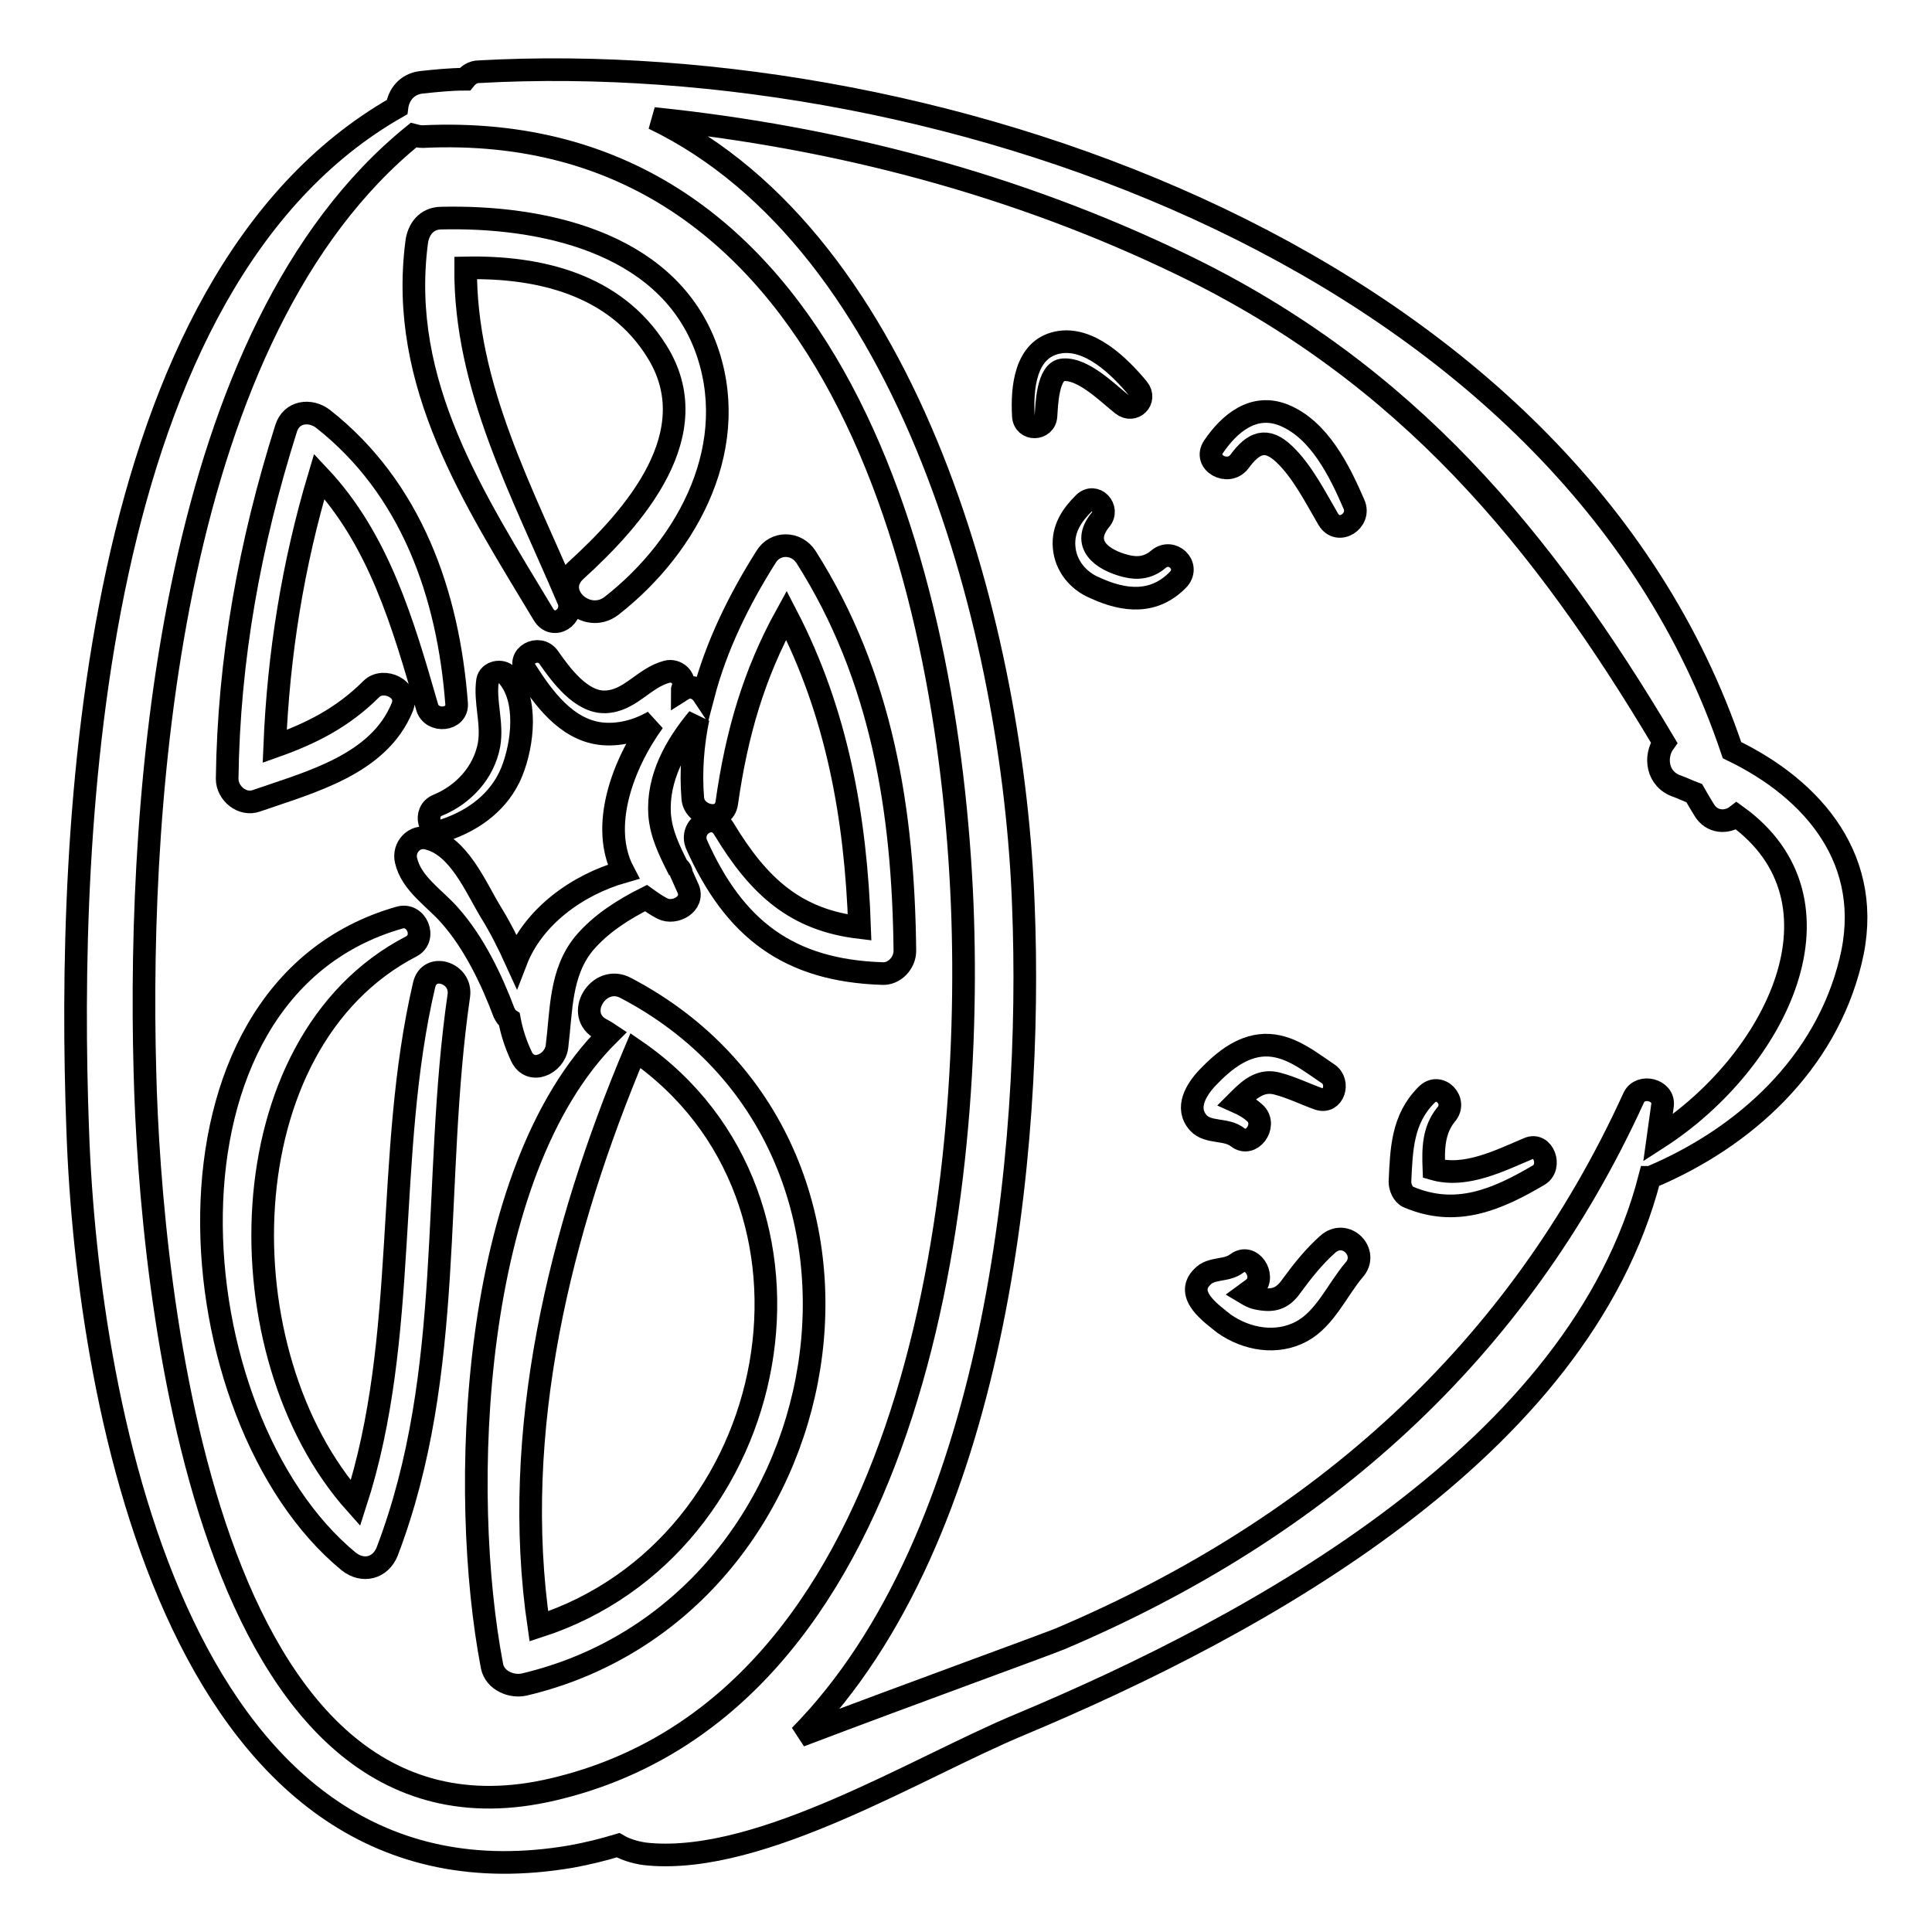
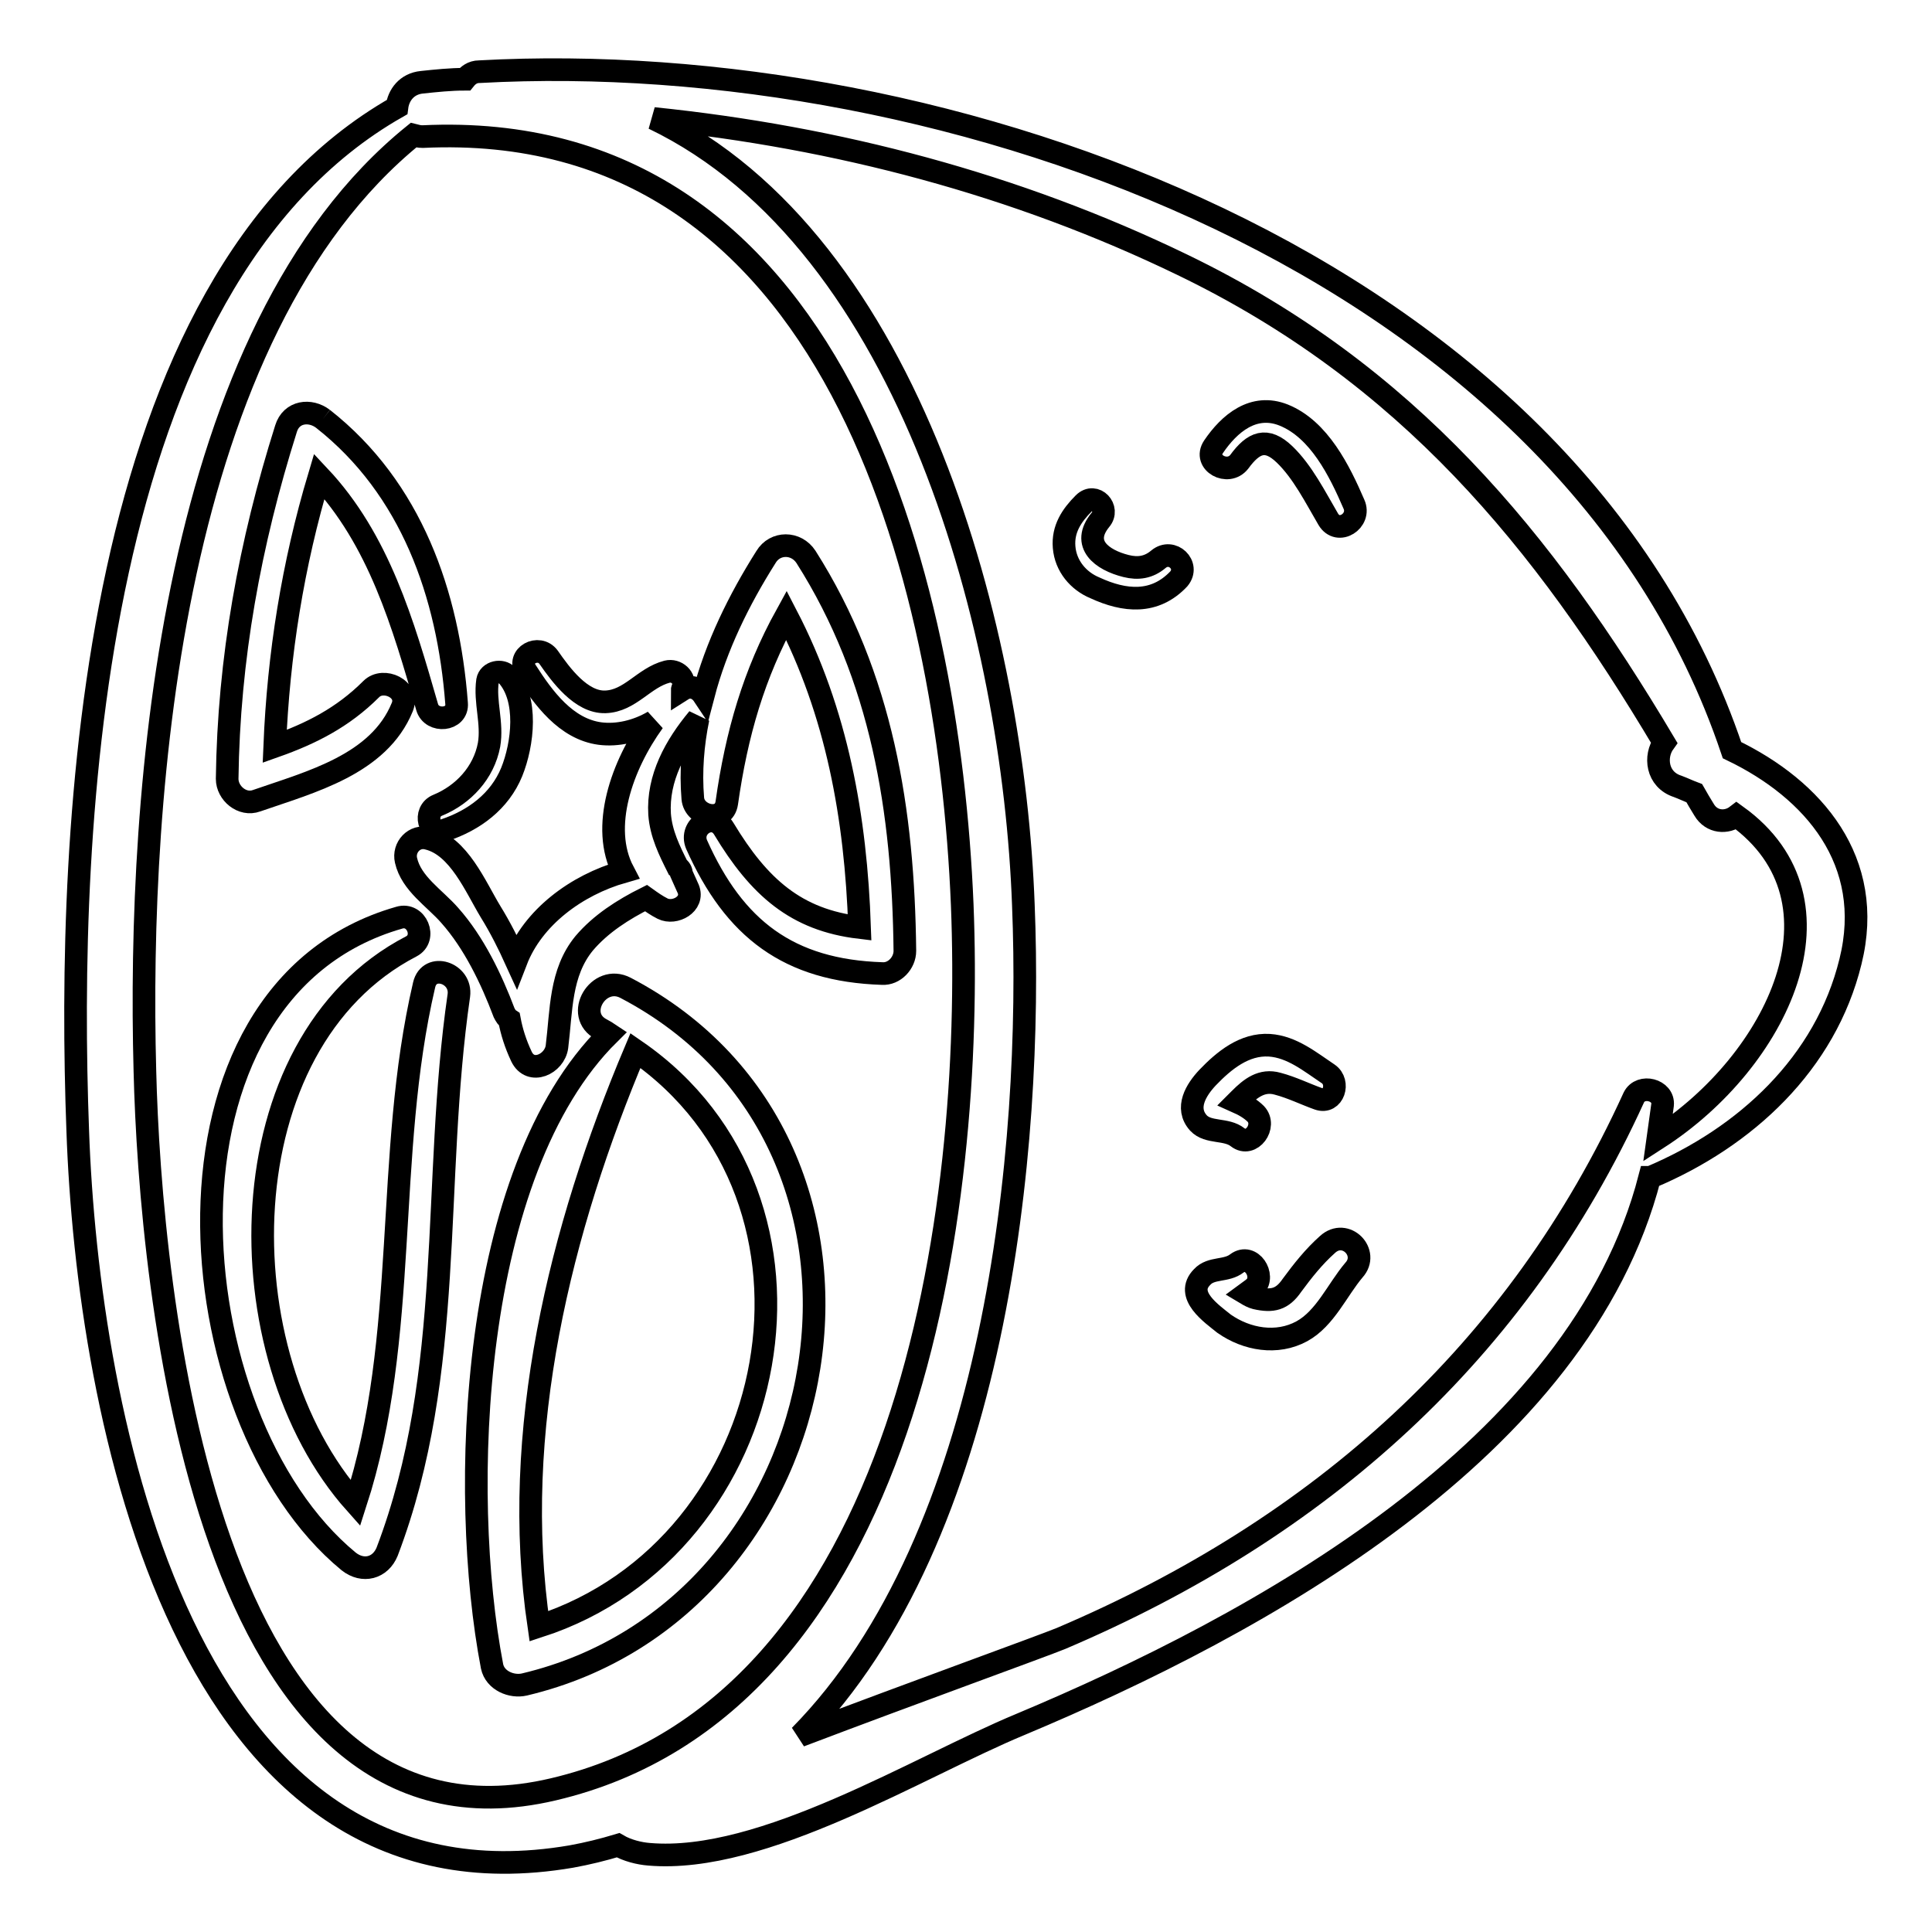
<svg xmlns="http://www.w3.org/2000/svg" version="1.1" x="0px" y="0px" viewBox="0 0 256 256" enable-background="new 0 0 256 256" xml:space="preserve">
  <g>
    <g>
      <g>
        <path stroke-width="3" fill-opacity="0" stroke="#000000" d="M229.5,99.4C207.8,34.9,125.4,6.1,63.5,9.5c-0.9,0-1.5,0.5-1.9,1c-1.9,0-3.8,0.2-5.7,0.4c-2,0.2-3.1,1.7-3.3,3.3C11.8,37.4,8.8,109.6,10.3,149.8c1.3,37.5,14,105,65.4,96.2c2.2-0.4,4.2-0.9,6.2-1.5c1.2,0.7,2.8,1.1,4.1,1.2c15.1,1.3,35.7-11.6,49.2-17.2c31.5-13.2,74.1-36.4,83.4-72.5c0,0,0.1,0,0.1,0c12.6-5.3,23.2-15.1,26.5-28.6C248.5,114.1,240.3,104.6,229.5,99.4z M73.3,237.1c-46.2,10.9-53.4-66.6-54.1-95.2c-1-37.2,3.5-98,35.6-124c0.4,0.1,0.7,0.2,1.2,0.2c54.4-2.6,69.7,58.1,71.5,101.8C129.1,160.1,120.6,226,73.3,237.1z M219.7,150.8c0.2-1.4,0.4-2.9,0.6-4.4c0.2-2-2.9-2.8-3.8-1c-15.4,33.8-41.6,57.1-75.9,71.7c-2.7,1.1-19.6,7.2-34.6,12.9c26-26.4,30.9-77.8,29.6-110.1c-1.3-35.6-14.7-87.7-49-104.2c24.3,2.5,48,8.7,70.1,19.4c29.8,14.4,47.8,36.4,63.8,63.3c-1.3,1.8-1,4.9,1.8,5.8c0.8,0.3,1.4,0.6,2.2,0.9c0.4,0.7,0.8,1.4,1.3,2.2c1,1.7,3,1.8,4.3,0.8C245.8,119.4,235.5,140.6,219.7,150.8z" />
        <path stroke-width="3" fill-opacity="0" stroke="#000000" d="M67.2,89.5c-0.7-0.8-2.4-0.5-2.6,0.7c-0.4,2.8,0.7,5.6,0.2,8.5c-0.7,3.7-3.4,6.6-6.8,8c-2,0.8-1.2,4,0.9,3.3c3.9-1.3,7.3-3.8,8.9-7.7C69.3,98.6,70,92.6,67.2,89.5z" />
        <path stroke-width="3" fill-opacity="0" stroke="#000000" d="M106.8,73.8c-1.3-2-4.1-2-5.3,0c-3.6,5.7-6.6,11.8-8.3,18.3c-0.6-0.9-1.7-1.4-2.8-0.7c0-0.1,0.1-0.2,0.1-0.3c0.4-1.3-0.9-2.4-2.1-2.1c-3.1,0.8-4.9,3.9-8.2,4c-3.2,0.1-5.9-3.6-7.5-5.9c-1.3-1.8-4.3-0.2-3,1.8c2.3,3.6,5.3,7.7,9.8,8.3c2.3,0.3,4.9-0.3,7.1-1.6c-4.2,5.8-7.1,14-4,19.9c-6.3,1.8-12,6.1-14.2,11.8c-1-2.2-2.1-4.4-3.4-6.5c-2-3.3-4.2-8.7-8.3-9.7c-1.8-0.5-3.3,1.2-2.9,2.9c0.7,3.1,3.8,5,5.8,7.3c3.2,3.6,5.5,8.4,7.2,12.9c0.2,0.4,0.4,0.7,0.7,0.9c0.3,1.6,0.8,3.2,1.6,4.9c1.2,2.5,4.4,1,4.7-1.3c0.6-4.8,0.4-9.8,3.6-13.7c2.2-2.6,5.2-4.5,8.2-6c0.7,0.5,1.4,1,2.2,1.4c1.6,0.8,4.2-0.6,3.4-2.6c-0.3-0.7-0.6-1.3-0.9-2c0-0.4-0.2-0.7-0.5-0.9c-1.1-2.2-2.2-4.4-2.4-7c-0.3-4.8,2.1-9.1,5.1-12.7c-0.7,3.4-1,7-0.7,10.6c0.2,2.4,4.1,3.3,4.5,0.6c1.3-9.2,3.6-17.1,7.9-24.9c6.7,12.9,9.2,26.8,9.7,41.4c-8.4-1-13.3-5.3-18-13.1c-1.4-2.3-4.6-0.3-3.6,2.1c5,11.2,12.2,16.7,24.6,17.1c1.6,0.1,3-1.4,3-3C119.7,107.5,116.9,89.7,106.8,73.8z" />
-         <path stroke-width="3" fill-opacity="0" stroke="#000000" d="M42.8,55.5c-1.7-1.3-4.2-1-4.9,1.3c-4.8,15.2-7.6,30.5-7.8,46.4c0,1.9,2,3.6,3.9,2.9c7.2-2.5,16.2-4.8,19.3-12.4c1-2.4-2.5-4-4.1-2.4c-3.8,3.8-8,5.9-12.8,7.6c0.5-12.2,2.4-24.1,5.9-35.8c7.9,8.4,11.1,19.5,14.3,30.6c0.6,2.1,4.1,1.8,3.9-0.5C59.4,78.7,54.5,64.7,42.8,55.5z" />
-         <path stroke-width="3" fill-opacity="0" stroke="#000000" d="M93.4,45.7C88,31.9,71.5,28.6,58.5,28.9c-2,0-3.1,1.5-3.3,3.3C52.8,50.9,62.8,66.1,72,81.4c1.3,2.2,4.2,0.3,3.3-1.9c-6.1-14.4-13.7-28.2-13.6-44c9.8-0.2,19.8,2.2,25.3,11c6.9,10.9-3,22.1-10.7,29.1c-3.2,2.9,1.4,7.2,4.7,4.7C91.4,72.2,98.4,58.7,93.4,45.7z" />
+         <path stroke-width="3" fill-opacity="0" stroke="#000000" d="M42.8,55.5c-1.7-1.3-4.2-1-4.9,1.3c-4.8,15.2-7.6,30.5-7.8,46.4c0,1.9,2,3.6,3.9,2.9c7.2-2.5,16.2-4.8,19.3-12.4c1-2.4-2.5-4-4.1-2.4c-3.8,3.8-8,5.9-12.8,7.6c0.5-12.2,2.4-24.1,5.9-35.8c7.9,8.4,11.1,19.5,14.3,30.6c0.6,2.1,4.1,1.8,3.9-0.5C59.4,78.7,54.5,64.7,42.8,55.5" />
        <path stroke-width="3" fill-opacity="0" stroke="#000000" d="M56.2,130.5c-5.3,22.7-1.9,46.5-9.1,68.7c-17.6-19.7-17.3-61,7.4-73.8c2.1-1.1,0.7-4.5-1.6-3.8c-34.3,9.8-29.8,66.3-6.7,85.3c1.9,1.5,4.2,0.9,5.1-1.3c9.1-23.9,5.9-48.9,9.5-73.7C61.2,128.9,56.9,127.5,56.2,130.5z" />
        <path stroke-width="3" fill-opacity="0" stroke="#000000" d="M82.9,130.9c-3.6-1.9-6.9,3.6-3.2,5.5c0.4,0.2,0.7,0.4,1,0.6c-18.5,18.3-19.9,60.9-15.5,83.8c0.4,1.9,2.6,2.8,4.3,2.4C112.1,213.1,123,151.9,82.9,130.9z M71.4,215.5c-3.8-25.8,2.8-52.6,12.8-76.3C112.8,158.9,104.1,204.9,71.4,215.5z" />
-         <path stroke-width="3" fill-opacity="0" stroke="#000000" d="M150.8,51.5c-2.4-2.9-6.5-7-10.7-6.1c-4.3,0.9-4.7,6.1-4.5,9.7c0.1,2,2.9,1.9,3,0c0.1-1.4,0.2-6,2.3-6.1c2.7-0.2,6,3.2,7.8,4.6C150.2,54.8,152,53,150.8,51.5z" />
        <path stroke-width="3" fill-opacity="0" stroke="#000000" d="M153.5,74.1c-1.3,1.1-2.7,1.3-4.3,0.9c-3.2-0.8-6-2.9-3.4-6.1c1.3-1.5-0.7-3.7-2.2-2.2c-1.6,1.6-2.8,3.4-2.6,5.8c0.2,2.5,1.9,4.5,4.1,5.4c3.9,1.8,7.9,2.2,11.1-1.2C157.7,74.9,155.3,72.6,153.5,74.1z" />
        <path stroke-width="3" fill-opacity="0" stroke="#000000" d="M179.4,66.8c-1.9-4.4-4.6-9.9-9.3-11.8c-4-1.6-7.2,1.1-9.3,4.2c-1.4,2.1,1.9,3.9,3.4,2c1.9-2.6,3.6-3.3,6-1c2.4,2.3,4.1,5.7,5.8,8.6C177.3,71,180.4,69,179.4,66.8z" />
        <path stroke-width="3" fill-opacity="0" stroke="#000000" d="M175.9,164.9c-1.8,1.6-3.3,3.5-4.7,5.4c-1.3,1.9-2.6,2.2-4.8,1.7c-0.4-0.1-0.8-0.3-1.3-0.6c0.4-0.3,0.8-0.5,1.2-0.9c1.4-1.5-0.5-4.5-2.4-3.1c-1.4,1.1-3.4,0.5-4.6,1.8c-2.4,2.4,1.3,4.9,2.9,6.2c3,2.1,7,2.8,10.3,1c3.1-1.7,4.7-5.5,6.9-8.1C181.5,166,178.3,162.7,175.9,164.9z" />
        <path stroke-width="3" fill-opacity="0" stroke="#000000" d="M176,142.3c-2.4-1.6-4.8-3.6-7.8-3.8c-3.3-0.2-6,2-8.2,4.3c-1.5,1.6-3,4-1.2,6c1.3,1.4,3.7,0.7,5.2,1.9c1.8,1.4,3.9-1.5,2.4-3.1c-0.7-0.7-1.6-1.2-2.5-1.6c0.1-0.1,0.2-0.2,0.4-0.4c1.4-1.4,2.9-2.6,5-2c1.9,0.5,3.7,1.4,5.4,2C176.7,146.3,177.6,143.4,176,142.3z" />
-         <path stroke-width="3" fill-opacity="0" stroke="#000000" d="M202.5,152.2c-3.8,1.6-8.3,3.9-12.5,2.7c-0.1-2.6-0.1-5.1,1.6-7.2c1.6-1.8-0.9-4.4-2.6-2.6c-3.2,3.2-3.3,7.2-3.5,11.5c0,0.7,0.4,1.7,1.1,2c6.3,2.7,11.7,0.4,17.3-2.9C205.7,154.6,204.5,151.3,202.5,152.2z" />
      </g>
      <g />
      <g />
      <g />
      <g />
      <g />
      <g />
      <g />
      <g />
      <g />
      <g />
      <g />
      <g />
      <g />
      <g />
      <g />
    </g>
  </g>
</svg>